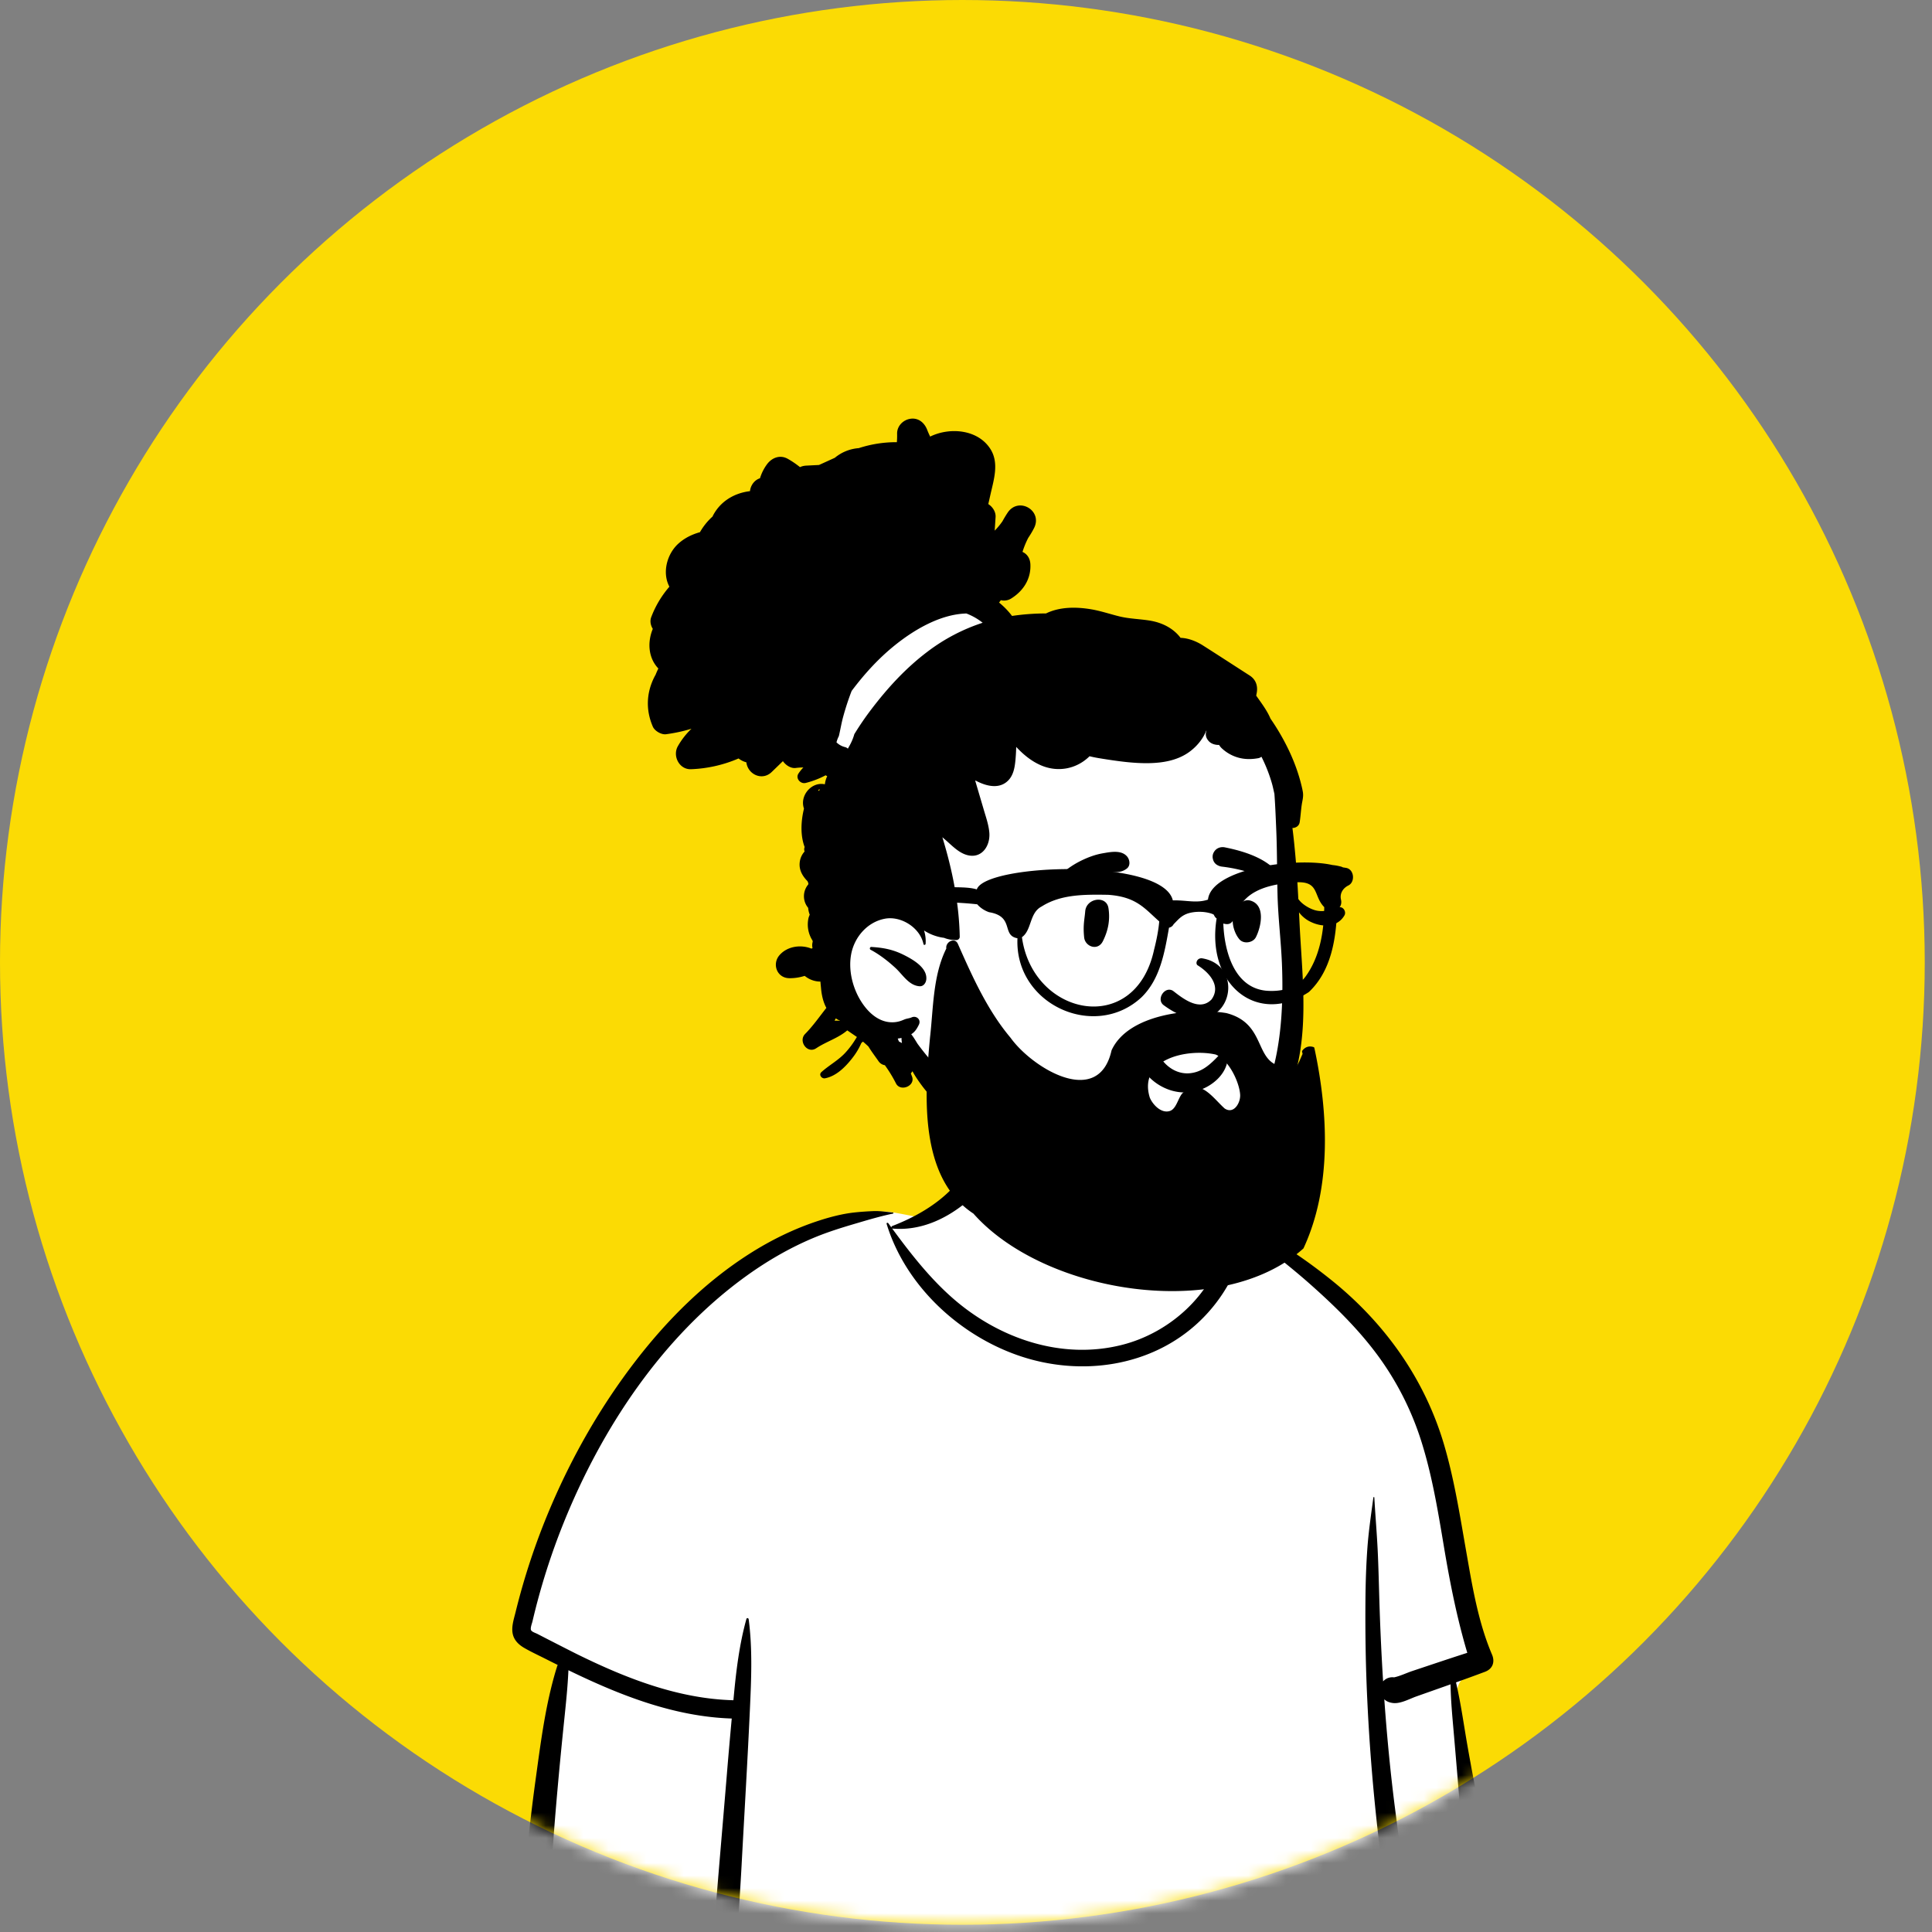
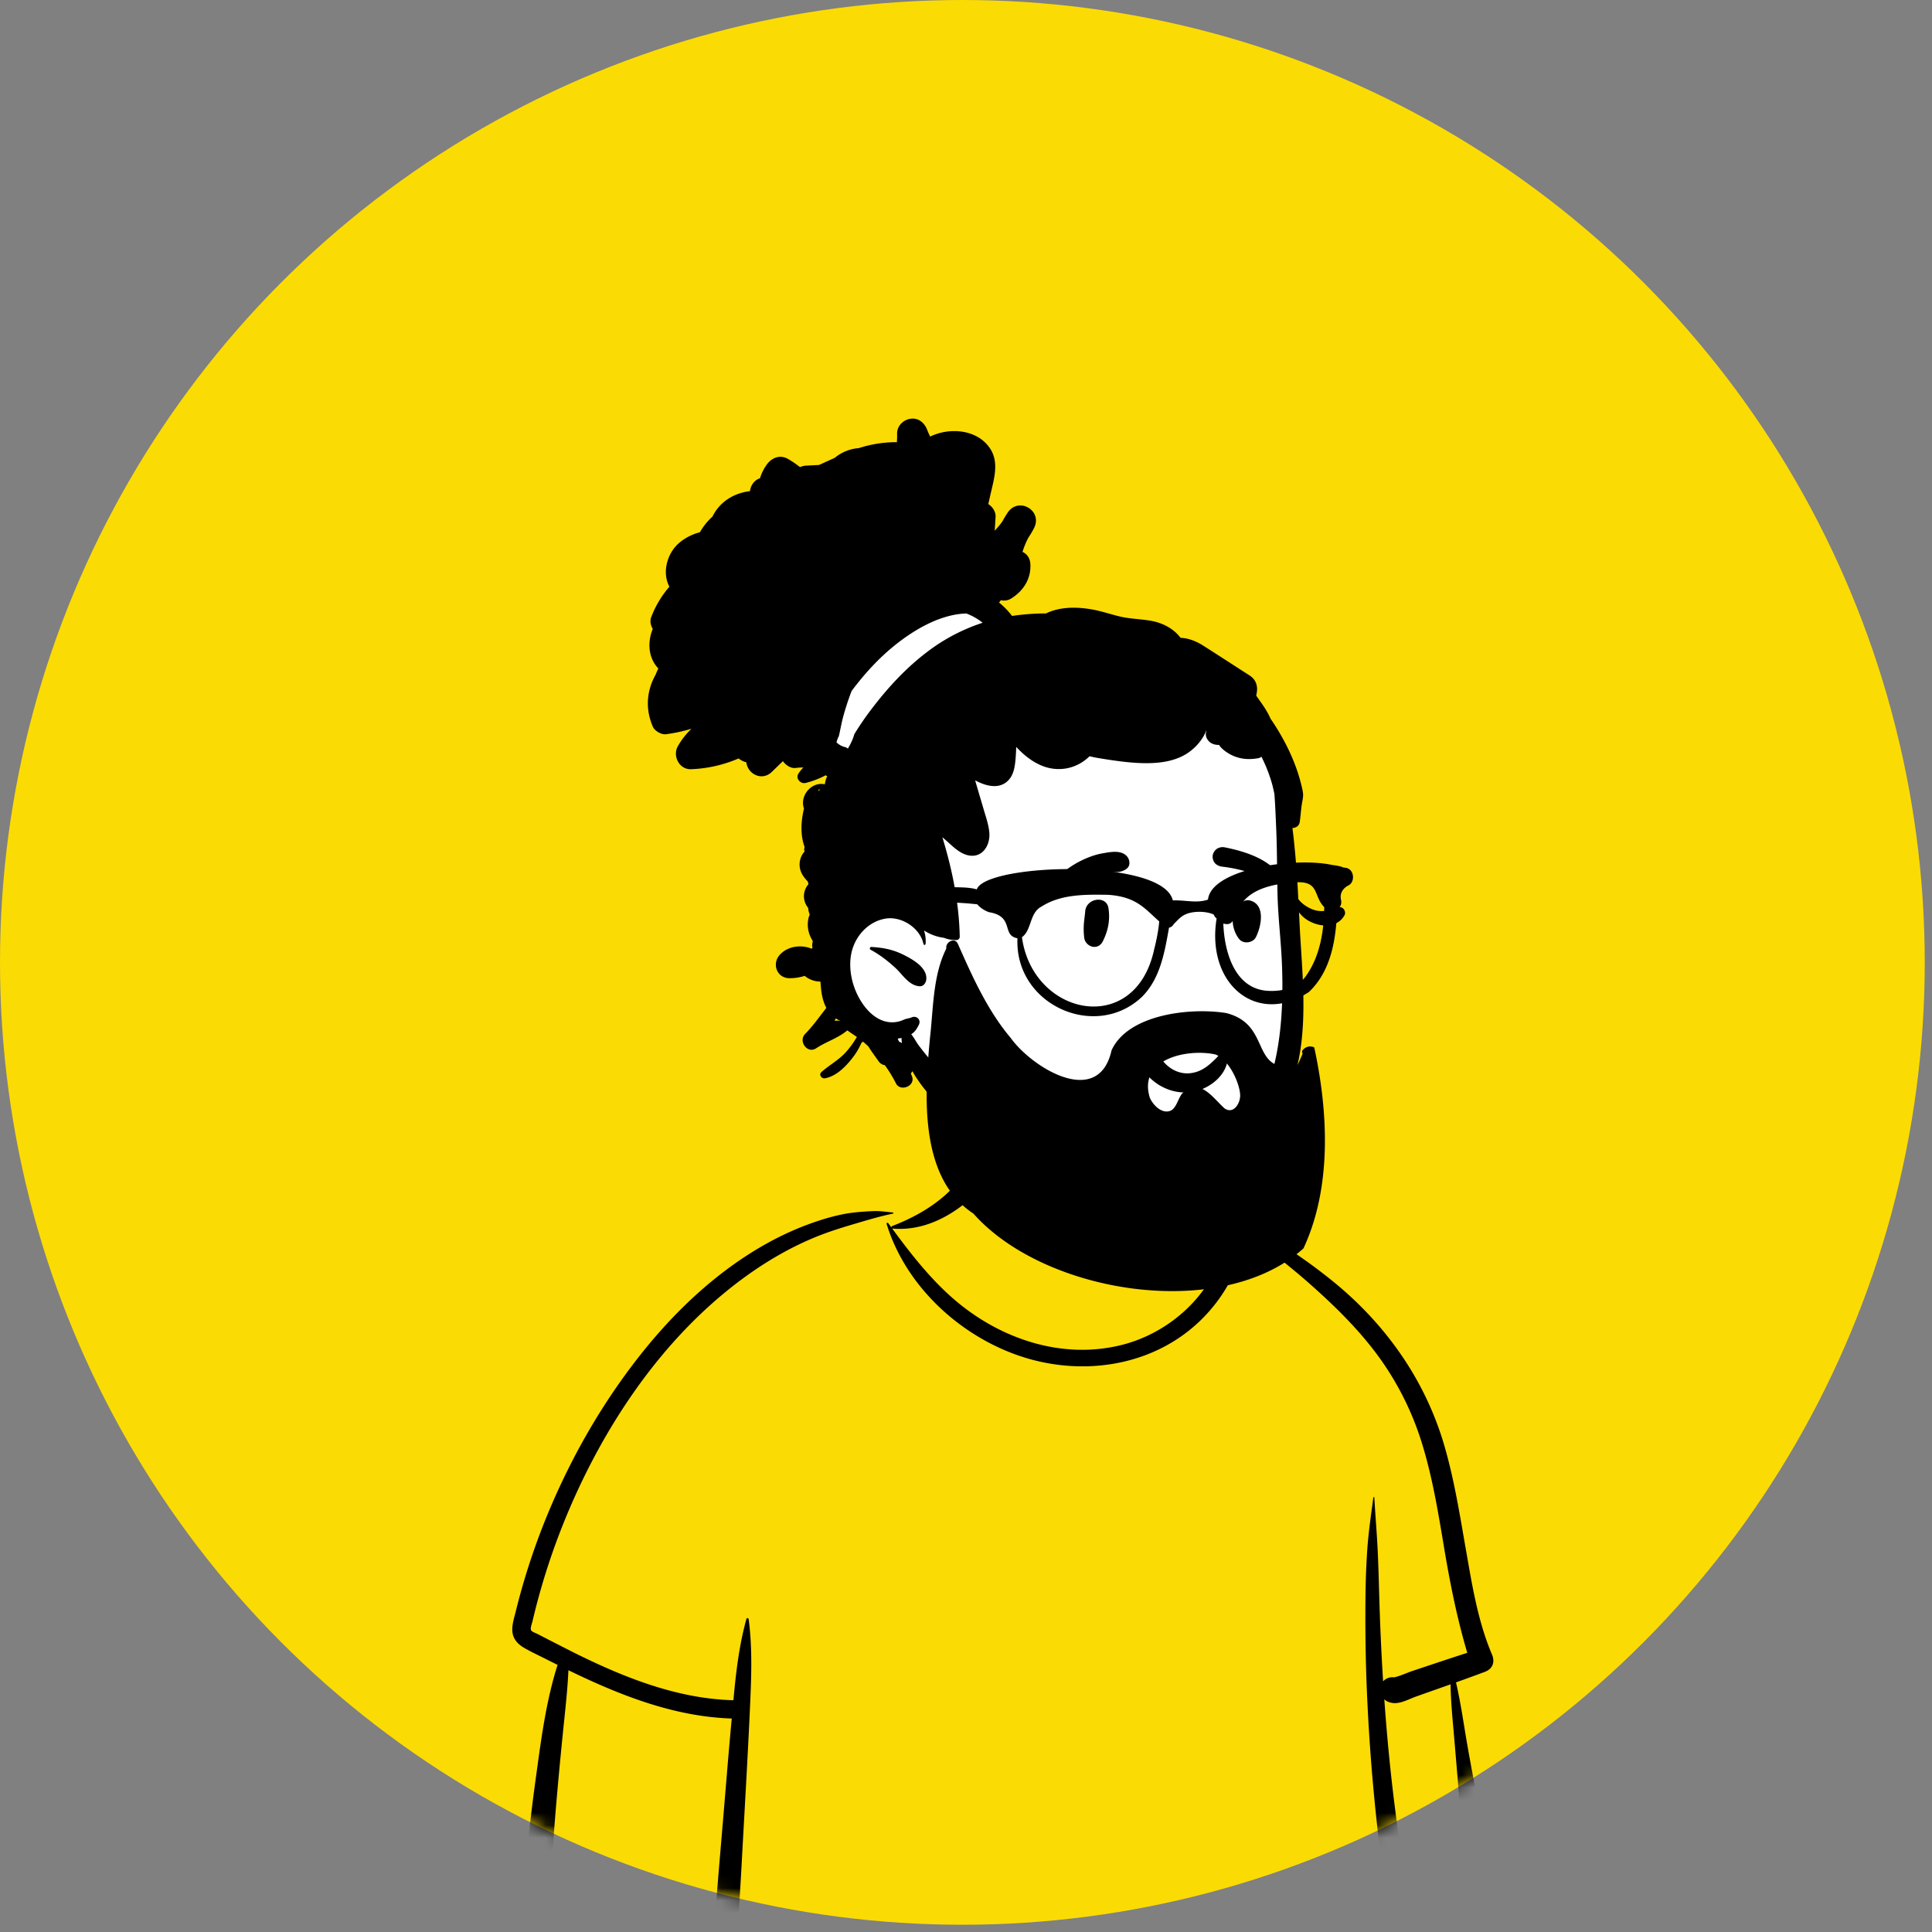
<svg xmlns="http://www.w3.org/2000/svg" width="154" height="154" fill="none">
  <rect width="100%" height="100%" fill="#808080" stroke="none" />
  <circle cx="76.711" cy="76.711" r="76.711" fill="#fbdb04" />
  <mask id="a" width="154" height="154" x="0" y="0" maskUnits="userSpaceOnUse">
    <circle cx="76.711" cy="76.711" r="76.711" fill="#fff" />
  </mask>
  <g fill-rule="evenodd" clip-rule="evenodd" mask="url(#a)">
-     <path fill="#fff" d="M117.833 146.443a242.02 242.02 0 01-1.593-10.306c-.1-.778-.252-1.667.277-2.243.745-.811 1.421-1.505 1.512-2.666.086-1.093-.284-2.284-.515-3.345-.484-2.224-1.087-4.421-1.754-6.597-.677-2.211-1.419-4.401-2.172-6.587-.704-2.043-1.381-4.105-2.298-6.066-1.741-3.721-4.685-6.477-8.324-8.317-.905-.457-2.75-2.09-3.696-2.457-.87-.336-.866.646-1.721.276-.684-.295-1.321-.69-1.704-1.35-.416-.717-1.458-1.72-1.617-2.555-.337-1.769.028-3.274-1.235-4.606-1.12-1.182-2.627-1.992-4.186-2.427-3.429-.957-8.002-.288-10.071 2.899-.988 1.522-1.334 3.361-2.667 4.603-1.164 1.085-.904 1.826-2.412 2.385-.085.031-2.4-.465-2.486-.433-1.65-.353-3.226.635-4.74 1.209a33.135 33.135 0 00-6.423 3.29c-4.07 2.666-7.555 6.129-10.429 10.048-2.897 3.95-5.145 8.379-6.746 13.007a50.069 50.069 0 00-1.046 3.411c-.172.643-.356 1.31-.146 1.968.171.539.553.94 1.002 1.263.608.438 1.827.723 1.803 1.604-.018.67-.245 1.375-.356 2.037-.132.788-.24 1.581-.349 2.373-.493 3.604-.877 7.229-1.047 10.864-.168 3.579-.306 7.231-.058 10.809.016.235.087.452.2.635-.106.041-.114.238.018.266l.277.059c.192.145.43.234.706.243.187.006.373.014.56.024 1.968.411 3.935.799 5.928 1.094 2.424.357 4.854.649 7.292.886 5.009.487 9.979.325 14.995.063a192.08 192.08 0 0115.026-.193c5.018.131 10.034.349 15.053.438 5.607.1 11.205-.053 16.796-.499.767-.061 1.241-.671 1.09-1.433-.906-4.561-1.933-9.093-2.744-13.674z" />
    <path fill="#000" d="M69.608 96.538c.518-.023 1.047.061 1.564.112.045.005.062.074.011.085-.925.193-1.841.458-2.75.727l-.39.115c-1.025.303-2.02.616-3.013 1.02-1.978.807-3.857 1.895-5.586 3.145-6.658 4.815-11.477 12.104-14.519 19.651a53.847 53.847 0 00-2.482 7.851c-.036.154-.194.547-.108.704.077.138.373.224.51.296l.466.241c.907.468 2.418 1.236 2.57 1.311l.236.117c3.864 1.894 7.994 3.501 12.343 3.613l.035-.372c.193-2.053.448-4.118 1.003-6.108.03-.107.166-.071.179.024.31 2.356.21 4.731.102 7.098-.19 4.193-.445 8.383-.67 12.574-.113 2.097-.26 4.192-.391 6.287-.132 2.1-.175 4.25-.476 6.332-.067.465-.611.717-1.023.668a.93.93 0 01-.808-.915c-.005-1.213.147-2.441.232-3.651.08-1.149.167-2.299.255-3.448.323-4.193.695-8.382 1.04-12.574.121-1.487.253-2.972.389-4.457-4.608-.149-8.912-1.855-13.018-3.85-.06 1.35-.203 2.697-.342 4.041-.388 3.751-.73 7.5-.986 11.262a226.327 226.327 0 00-.404 8.512l-.023.936-.014.714c-.011.453-.057.872-.438 1.202-.387.335-.91.352-1.292 0-.513-.472-.422-1.115-.407-1.749a171.517 171.517 0 01.181-4.811c.192-3.735.576-7.456 1.078-11.161l.196-1.43c.367-2.659.768-5.379 1.587-7.941-.32-.158-.637-.318-.953-.478-.561-.284-1.142-.551-1.688-.865-.432-.248-.806-.59-.926-1.094-.135-.561.07-1.175.207-1.722l.012-.048a54.4 54.4 0 012.702-8.157c1.788-4.245 4.094-8.277 6.912-11.924 2.537-3.282 5.533-6.258 9.044-8.49 1.717-1.092 3.547-1.988 5.482-2.621.904-.296 1.888-.554 2.835-.66.51-.057 1.022-.09 1.535-.112zm9.186-6.727c.617-.661 1.84.023 1.545.9-.696 2.061-1.804 3.942-3.534 5.296-1.625 1.274-3.564 2.1-5.651 1.924a.118.118 0 01-.043-.011l.18.244c1.413 1.911 2.903 3.795 4.699 5.357 3.659 3.182 8.641 4.898 13.452 3.677 3.785-.96 7.12-3.953 8.1-7.768a.776.776 0 01-.49.044c-.785-.17-1.562-.995-2.068-1.587a7.523 7.523 0 01-1.288-2.113c-.574-1.43-.758-3.271.025-4.657.097-.17.32-.075.339.092l.03.26c.15 1.299.339 2.554.95 3.738.3.579.66 1.144 1.096 1.63.234.259.488.507.761.724.267.212.59.366.83.609l.043.046.001-.008c.06-.514.421-.74.774-.726.34.014.742.164.897.236l.015.007c2.38 1.143 4.573 2.632 6.636 4.285 4.268 3.418 7.465 7.886 9.014 13.148.76 2.583 1.197 5.244 1.657 7.892l.284 1.623c.429 2.445.91 4.939 1.88 7.213.251.588.057 1.14-.558 1.372-.768.289-1.54.568-2.312.845.379 1.627.61 3.311.895 4.947.604 3.476 1.344 6.931 1.979 10.403.324 1.775.617 3.556.941 5.332.156.855.319 1.709.478 2.563.085.461.162.923.244 1.385l.014.076c.047.244.105.496.038.739-.076.278-.293.474-.487.674-.159.164-.389.165-.584.075l-.065-.029c-.348-.164-.622-.326-.745-.72-.079-.249-.107-.529-.158-.786a73.953 73.953 0 01-.279-1.478c-.176-.989-.348-1.978-.515-2.968l-.157-.926c-.537-3.195-1.047-6.408-1.305-9.636a876.75 876.75 0 00-.358-4.294l-.092-1.074c-.116-1.358-.258-2.751-.278-4.128l-.462.164-2.255.797c-.558.197-1.27.602-1.872.529-.294-.037-.519-.129-.692-.298.208 2.93.489 5.854.863 8.764a201.566 201.566 0 001.859 11.827c.124.649.251 1.298.382 1.945.065.324.143.647.194.973.058.373-.044.603-.253.91-.171.252-.514.381-.791.207-.368-.23-.56-.43-.668-.85-.098-.382-.158-.78-.234-1.167-.14-.713-.276-1.428-.407-2.143a142.594 142.594 0 01-.752-4.5 158.397 158.397 0 01-1.553-15.993c-.126-2.64-.165-5.283-.143-7.926.012-1.355.056-2.714.152-4.065.097-1.368.299-2.709.479-4.064.006-.047.074-.05.076 0 .086 1.519.22 3.036.285 4.559.063 1.454.09 2.909.14 4.363.065 1.911.156 3.823.276 5.733a.986.986 0 01.872-.321c.475-.099.986-.348 1.438-.5l1.706-.57c.897-.299 1.794-.597 2.694-.885-.805-2.708-1.356-5.455-1.826-8.243l-.21-1.254c-.416-2.467-.864-4.936-1.616-7.326a23.47 23.47 0 00-3.546-6.964c-1.549-2.085-3.432-3.92-5.372-5.637-1.66-1.47-3.437-2.797-5.13-4.226.017.094.021.199.006.313-.36 2.636-1.735 5.09-3.651 6.916-3.85 3.667-9.547 4.428-14.473 2.708-4.766-1.663-8.979-5.603-10.467-10.478-.026-.084.086-.117.13-.056l.25.34a.107.107 0 01.073-.115c1.736-.671 3.442-1.622 4.744-2.968a10.24 10.24 0 001.625-2.2c.21-.384.398-.782.548-1.192l.038-.107c.182-.514.334-1.039.713-1.447z" />
    <path fill="#fff" d="M102.36 68.11c-.242-3.135.133-6.42-1.075-9.4-2.107-4.943-8.016-6.591-12.596-8.473-1.836-.543-8.01-.618-10.16-1.336-4.862-1.624-6.024-3.56-9.888-.467-.652.528-1.06 1.103-1.358 1.887l.012.004c-.085.327.006.653.198.902-1.676 1.713-2.377 4.28-1.517 6.56 2.805 5.933 2.673 9.141 1.77 15.52-1.181 5.954 1.516 8.129 5.983 11.369-.182.352-.22.821.018 1.132 5.165 7.26 14.905 10.725 23.25 7.04 3.387-1.507 4.899-5.114 5.762-8.37 1.005-3.645 1.314-7.485.496-11.198-.33-1.717-.76-3.422-.895-5.17z" />
    <path fill="#000" d="M72.565 33.381c.627-.094 1.1.295 1.326.843l.012.03c.072.187.152.368.24.547 1.568-.77 3.807-.573 4.8.986.709 1.114.276 2.435.01 3.616l-.176.778c.339.216.594.602.582 1.002l-.001.03-.072 1.085c.227-.229.434-.479.618-.745.128-.233.265-.463.413-.685.87-1.308 2.822-.171 2.104 1.23-.137.27-.292.526-.458.773a6.753 6.753 0 00-.46 1.122c.34.148.6.476.628.972.064 1.157-.543 2.122-1.51 2.73a1.072 1.072 0 01-.844.146c-.047.063-.094.126-.139.19.386.314.733.67 1.032 1.066.9-.135 1.803-.198 2.708-.2 1.105-.541 2.428-.53 3.616-.327.764.13 1.499.384 2.25.567.794.191 1.6.199 2.402.33 1.011.163 1.898.63 2.456 1.376.612.018 1.257.269 1.79.61 1.245.792 2.481 1.597 3.722 2.395.476.307.654.796.567 1.342l-.006.035-.042.226.098.14c.38.536.793 1.097 1.039 1.69.454.655.865 1.342 1.229 2.05.491.953.895 1.962 1.17 2.998.068.262.136.526.181.793.064.378-.035.67-.089 1.032-.067.459-.091.924-.163 1.384-.048.305-.307.455-.578.463.102.776.176 1.557.246 2.331.099 1.108.166 2.218.224 3.328.3.436.913.78 1.355.9.613.164 1.255-.015 1.834-.224.364-.131.663.327.485.633-.557.96-1.75.956-2.653.53a2.506 2.506 0 01-.967-.777l.048.967.015.293c.184 3.419.58 6.955-.062 10.34-1.112 5.864-5.964 10.329-11.891 10.675-3.11.182-5.7-.736-6.988-1.249-1.288-.512-.788-1.557.106-1.259 1.54.515 4.37 1.282 6.902.95 5.968-.78 11.029-3.763 10.509-16.611-.074-1.823-.301-3.645-.35-5.467-.046-1.782-.029-3.564-.108-5.344l-.026-.607c-.03-.71-.063-1.423-.116-2.134-.065-.275-.118-.554-.196-.825a12.2 12.2 0 00-.837-2.131.592.592 0 01-.255.116c-.704.126-1.365.09-2.025-.203a3.175 3.175 0 01-.831-.54 1.258 1.258 0 01-.265-.313c-.319.006-.638-.09-.838-.32-.227-.261-.265-.531-.176-.781l.01-.025-.023-.008c-.27.696-.806 1.309-1.394 1.723-.93.656-2.093.846-3.208.863-1.232.019-2.53-.17-3.746-.365-.32-.05-.64-.109-.953-.187l-.038.039c-1.043.998-2.51 1.255-3.833.685-.765-.33-1.406-.86-1.973-1.468-.008.319-.024.637-.052.952l-.011.125c-.056.587-.165 1.21-.609 1.633-.716.686-1.756.41-2.583-.036l.001.066.672 2.278.048.162c.163.539.342 1.08.391 1.644.094 1.078-.624 2.144-1.822 1.782-.63-.19-1.133-.718-1.617-1.142l-.304-.263c.788 2.576 1.334 5.245 1.385 7.933.003.146-.122.256-.26.261a2.474 2.474 0 01-1-.18c-.018-.001-.037-.002-.056-.005a3.806 3.806 0 01-1.53-.578c.106.333.153.69.125 1.065-.007.09-.149.122-.169.022-.263-1.293-1.777-2.271-3.082-2.023-1.4.266-2.432 1.47-2.685 2.842-.271 1.473.248 3.177 1.209 4.314.442.524 1.025.961 1.716 1.072.316.05.644.032.95-.058.131-.038.254-.092.378-.143.181-.074.394-.085.565-.162.388-.175.779.183.582.582-.171.347-.325.582-.61.761.23.282.44.673.517.778.396.535.797 1.04 1.248 1.528.459.495.96.948 1.489 1.367l.222.176c.51.404.953.778 1.313 1.358.283.458-.084 1.08-.615 1.072-1.662-.023-2.87-1.484-3.73-2.76a6.776 6.776 0 01-.345-.572c-.038.062-.081.12-.13.173l.096.255c.28.75-.931 1.241-1.283.54-.256-.507-.552-.99-.883-1.447a.748.748 0 01-.491-.299c-.268-.388-.57-.781-.823-1.195a9.954 9.954 0 00-.433-.387 3.428 3.428 0 00-.129.115c-.185.423-.415.81-.7 1.173l-.06.078c-.545.687-1.255 1.39-2.133 1.558-.268.05-.526-.283-.288-.496.614-.552 1.341-.929 1.908-1.545a6.8 6.8 0 00.756-.99l.05-.081.114-.181-.768-.526c-.705.602-1.622.878-2.401 1.376l-.078.05c-.704.472-1.446-.57-.881-1.142.622-.628 1.142-1.377 1.694-2.076-.26-.477-.383-1.042-.429-1.613-.018-.162-.032-.324-.046-.485a1.958 1.958 0 01-1.13-.363l-.127-.091c-.409.13-.838.194-1.249.183-.966-.029-1.362-1.133-.757-1.832.616-.713 1.696-.87 2.551-.523l.084-.044a.991.991 0 01.015-.508l-.014-.09a2.361 2.361 0 01-.324-1.789c.021-.09.065-.184.099-.279a1.793 1.793 0 01-.123-.54 1.447 1.447 0 01.008-1.868c.002-.031.005-.062.009-.092a2.006 2.006 0 01-.065-.161c-.395-.399-.685-.878-.63-1.471.03-.35.175-.664.392-.9a.504.504 0 01.004-.355c-.347-.923-.303-2.034-.053-3.065a1.389 1.389 0 01-.078-.508c.029-.765.692-1.469 1.477-1.46.094.001.183.013.268.031V62.5c.03-.23.094-.442.186-.633a.422.422 0 01-.124-.07 7 7 0 01-1.593.612c-.41.103-.83-.363-.576-.748.119-.18.25-.34.39-.486-.2 0-.403.014-.609.04-.369.049-.78-.203-1.02-.544l-.895.867c-.757.733-1.9.194-2.019-.773a1.703 1.703 0 01-.62-.308 10.59 10.59 0 01-3.788.857c-.942.038-1.493-1.059-1.052-1.834.295-.52.662-.986 1.086-1.392-.657.2-1.335.345-2.027.438-.374.05-.904-.26-1.053-.603-.573-1.322-.524-2.7.135-3.985.026-.051.054-.1.082-.149.068-.17.142-.338.223-.503-.812-.847-.882-2.105-.444-3.158-.176-.285-.243-.627-.124-.937a8.04 8.04 0 011.447-2.424 2.468 2.468 0 01-.155-.366c-.348-1.055.055-2.328.867-3.064.511-.462 1.098-.74 1.725-.917a4.957 4.957 0 011-1.243c.015-.034.03-.067.048-.101.615-1.16 1.737-1.782 2.939-1.926.047-.454.352-.887.797-1.028.122-.392.305-.768.555-1.108.395-.536 1.05-.79 1.668-.437.339.192.663.414.967.658.136-.064.291-.105.466-.118l.044-.003 1.005-.051c.42-.187.84-.382 1.262-.573a3.367 3.367 0 011.906-.769 9.67 9.67 0 013.038-.475c.015-.188.023-.378.021-.57l-.001-.097c-.016-.617.476-1.11 1.056-1.197zm-.704 49.353c-.1.021-.201.038-.302.05l.09.227c.082.046.165.09.248.13a1.985 1.985 0 01-.036-.407zm-5.238-1.557l-.068.125-.033.06c.144-.01.289-.008.432.009v-.016a.446.446 0 01-.055-.02c-.099-.047-.19-.1-.276-.158zm2.83-5.695c.903.053 1.667.191 2.487.586l.07.034c.726.36 1.924 1.025 1.824 1.978-.029.271-.226.557-.536.535-.849-.058-1.334-.914-1.91-1.448-.58-.539-1.292-1.092-1.994-1.462-.1-.052-.06-.218.048-.223h.012zm-4.087-12.56c-.22.008-.146.221-.034.043a.33.33 0 01.034-.042zm11.664-14.02c-2.047.054-4.107 1.262-5.64 2.484-1.334 1.063-2.486 2.327-3.506 3.69a20.934 20.934 0 00-.678 2.07c-.126.46-.204.926-.309 1.391l-.033.142c-.082.155-.143.32-.188.492.186.186.427.32.692.383a.43.43 0 01.213.123c.214-.357.4-.733.51-1.132l.003-.018a23.49 23.49 0 011.335-1.955c1.32-1.738 2.772-3.323 4.519-4.64a14.87 14.87 0 014.379-2.292 4.798 4.798 0 00-1.297-.738z" />
-     <path fill="#000" d="M92.989 86.788a4.155 4.155 0 01-1.744-1.342.805.805 0 01-.163-.626.906.906 0 01.351-.565.84.84 0 01.63-.17c.191.03.382.134.532.351l.032.044c.266.36.612.654 1.007.845.38.183.805.268 1.246.219.838-.095 1.416-.548 2.03-1.164.076-.078.153-.158.23-.24a.355.355 0 01.189-.146.406.406 0 01.262.004.41.41 0 01.206.156c.047.07.074.155.065.253-.056.638-.39 1.208-.864 1.655a3.834 3.834 0 01-1.88.96 3.818 3.818 0 01-2.129-.234zm2.47-9.845c.77.468 1.943 1.56 1.115 2.72-.975 1.022-2.378-.15-3.07-.681-.641-.411-1.362.646-.767 1.126 4.998 3.7 7.026-3.043 3.112-3.715-.431-.075-.591.405-.39.55zm-8.956-4.305c.085-1.056 1.694-1.296 1.853-.25.144.935-.025 1.795-.447 2.638-.402.805-1.415.43-1.491-.304-.103-.982.032-1.427.085-2.084zm12.24-.467c.225-.294.548-.494.936-.381 1.212.354.855 2.074.429 2.912-.231.454-.978.57-1.316.17-.55-.654-.814-1.957-.114-2.6a.758.758 0 01.066-.101zm-10.851-4.153l.191-.033c.593-.103 1.329-.201 1.748.275.222.252.298.721 0 .963-.526.425-1.106.26-1.736.296a6.911 6.911 0 00-1.517.259c-1.096.313-1.99.885-2.925 1.513-.123.083-.249-.074-.19-.19.54-1.058 1.588-1.927 2.637-2.458.56-.283 1.172-.517 1.792-.625zm9.747-.474l.146.03c1.594.333 3.666.999 4.421 2.565.028.221-.002.269-.027.3l-.008.01c-.02.026-.037.063-.133.093l-.08-.02a4.511 4.511 0 01-.885-.346l-.288-.141a7.89 7.89 0 00-1.026-.438 12.13 12.13 0 00-2.338-.516.955.955 0 01-.469-.178.7.7 0 01-.262-.4.717.717 0 01.08-.598.768.768 0 01.371-.32.872.872 0 01.498-.041z" />
+     <path fill="#000" d="M92.989 86.788a4.155 4.155 0 01-1.744-1.342.805.805 0 01-.163-.626.906.906 0 01.351-.565.84.84 0 01.63-.17c.191.03.382.134.532.351l.032.044c.266.36.612.654 1.007.845.38.183.805.268 1.246.219.838-.095 1.416-.548 2.03-1.164.076-.078.153-.158.23-.24a.355.355 0 01.189-.146.406.406 0 01.262.004.41.41 0 01.206.156c.047.07.074.155.065.253-.056.638-.39 1.208-.864 1.655a3.834 3.834 0 01-1.88.96 3.818 3.818 0 01-2.129-.234zm2.47-9.845zm-8.956-4.305c.085-1.056 1.694-1.296 1.853-.25.144.935-.025 1.795-.447 2.638-.402.805-1.415.43-1.491-.304-.103-.982.032-1.427.085-2.084zm12.24-.467c.225-.294.548-.494.936-.381 1.212.354.855 2.074.429 2.912-.231.454-.978.57-1.316.17-.55-.654-.814-1.957-.114-2.6a.758.758 0 01.066-.101zm-10.851-4.153l.191-.033c.593-.103 1.329-.201 1.748.275.222.252.298.721 0 .963-.526.425-1.106.26-1.736.296a6.911 6.911 0 00-1.517.259c-1.096.313-1.99.885-2.925 1.513-.123.083-.249-.074-.19-.19.54-1.058 1.588-1.927 2.637-2.458.56-.283 1.172-.517 1.792-.625zm9.747-.474l.146.03c1.594.333 3.666.999 4.421 2.565.028.221-.002.269-.027.3l-.008.01c-.02.026-.037.063-.133.093l-.08-.02a4.511 4.511 0 01-.885-.346l-.288-.141a7.89 7.89 0 00-1.026-.438 12.13 12.13 0 00-2.338-.516.955.955 0 01-.469-.178.7.7 0 01-.262-.4.717.717 0 01.08-.598.768.768 0 01.371-.32.872.872 0 01.498-.041z" />
    <path fill="#000" d="M97.617 88.357c-.95-.846-2.013-2.547-3.377-1.201-.338.38-.474 1.233-.99 1.4-.685.222-1.364-.503-1.598-1.06-.955-3.093 2.994-3.941 5.243-3.441 1.1.451 1.909 2.268 1.958 3.216.032.637-.508 1.574-1.236 1.086zm7.164-4.768a.7.7 0 00-.038-.112c-.42-.158-.752.004-.958.306.007.075.029.151.044.226-.159.334-.302.747-.516 1.035a.376.376 0 01-.129-.013c-3.56.371-1.822-3.353-5.432-4.278-2.79-.46-7.834.067-9.15 2.972-1.039 4.64-6.318 1.407-8.051-1.006-1.85-2.197-3.046-4.88-4.199-7.484-.243-.551-1.004-.157-.921.372-1.066 2.138-1.03 4.706-1.294 7.049-.45 4.673-.887 11.226 3.455 14.08 5.657 6.394 19.782 8.651 26.307 2.775 2.259-4.856 1.98-10.78.882-15.922z" />
    <path fill="#000" d="M104.055 77.855c-.686.922-1.959 1.216-3.132 1.114-2.532-.243-3.329-3.118-3.412-5.353 1.698.477-.143-2.905 5.66-3.277 2.045-.17 1.481 1.065 2.385 1.968-.018 1.894-.334 3.953-1.501 5.548zm-12.058-2.177c-1.494 7-9.678 5.334-10.538-.975.794-.56.584-1.945 1.57-2.446 1.564-.999 3.518-.956 5.293-.932 2.269.156 2.915 1.095 4.08 2.12-.055.686-.217 1.498-.405 2.233zm15.3-6.498a7.325 7.325 0 00-.252-.04.746.746 0 00-.232-.083 3.957 3.957 0 00-.61-.106c-2.909-.654-9.638.275-9.916 2.758-.926.309-1.728.032-2.801.06-.818-3.417-14.946-2.934-15.625-.875l-.008-.002c-.653-.202-1.615-.153-2.363-.185a20.468 20.468 0 00-4.754.445c-2.923.465-6.913 1.008-4.88 4.66l.001.001c.351.36.946.07.968-.416-.684-1.73.86-1.938 2.048-2.435 2.956-1.062 5.965-1.209 9.022-.88.23.27.58.507.948.63 2.044.34.967 1.856 2.259 2.076-.238 5.286 6.18 8.171 9.897 4.697 1.485-1.452 1.839-3.602 2.183-5.54a.514.514 0 00.365-.272c.438-.437.713-.84 1.578-.96.865-.12 1.532.12 1.622.194.023.046.047.091.075.137.04.069.094.123.155.166-.855 5.264 3.231 8.592 7.356 5.862 1.792-1.686 2.171-4.267 2.246-6.571.243-.147.396-.43.312-.788-.116-.493.156-.919.589-1.133.562-.278.463-1.293-.183-1.4z" />
  </g>
</svg>